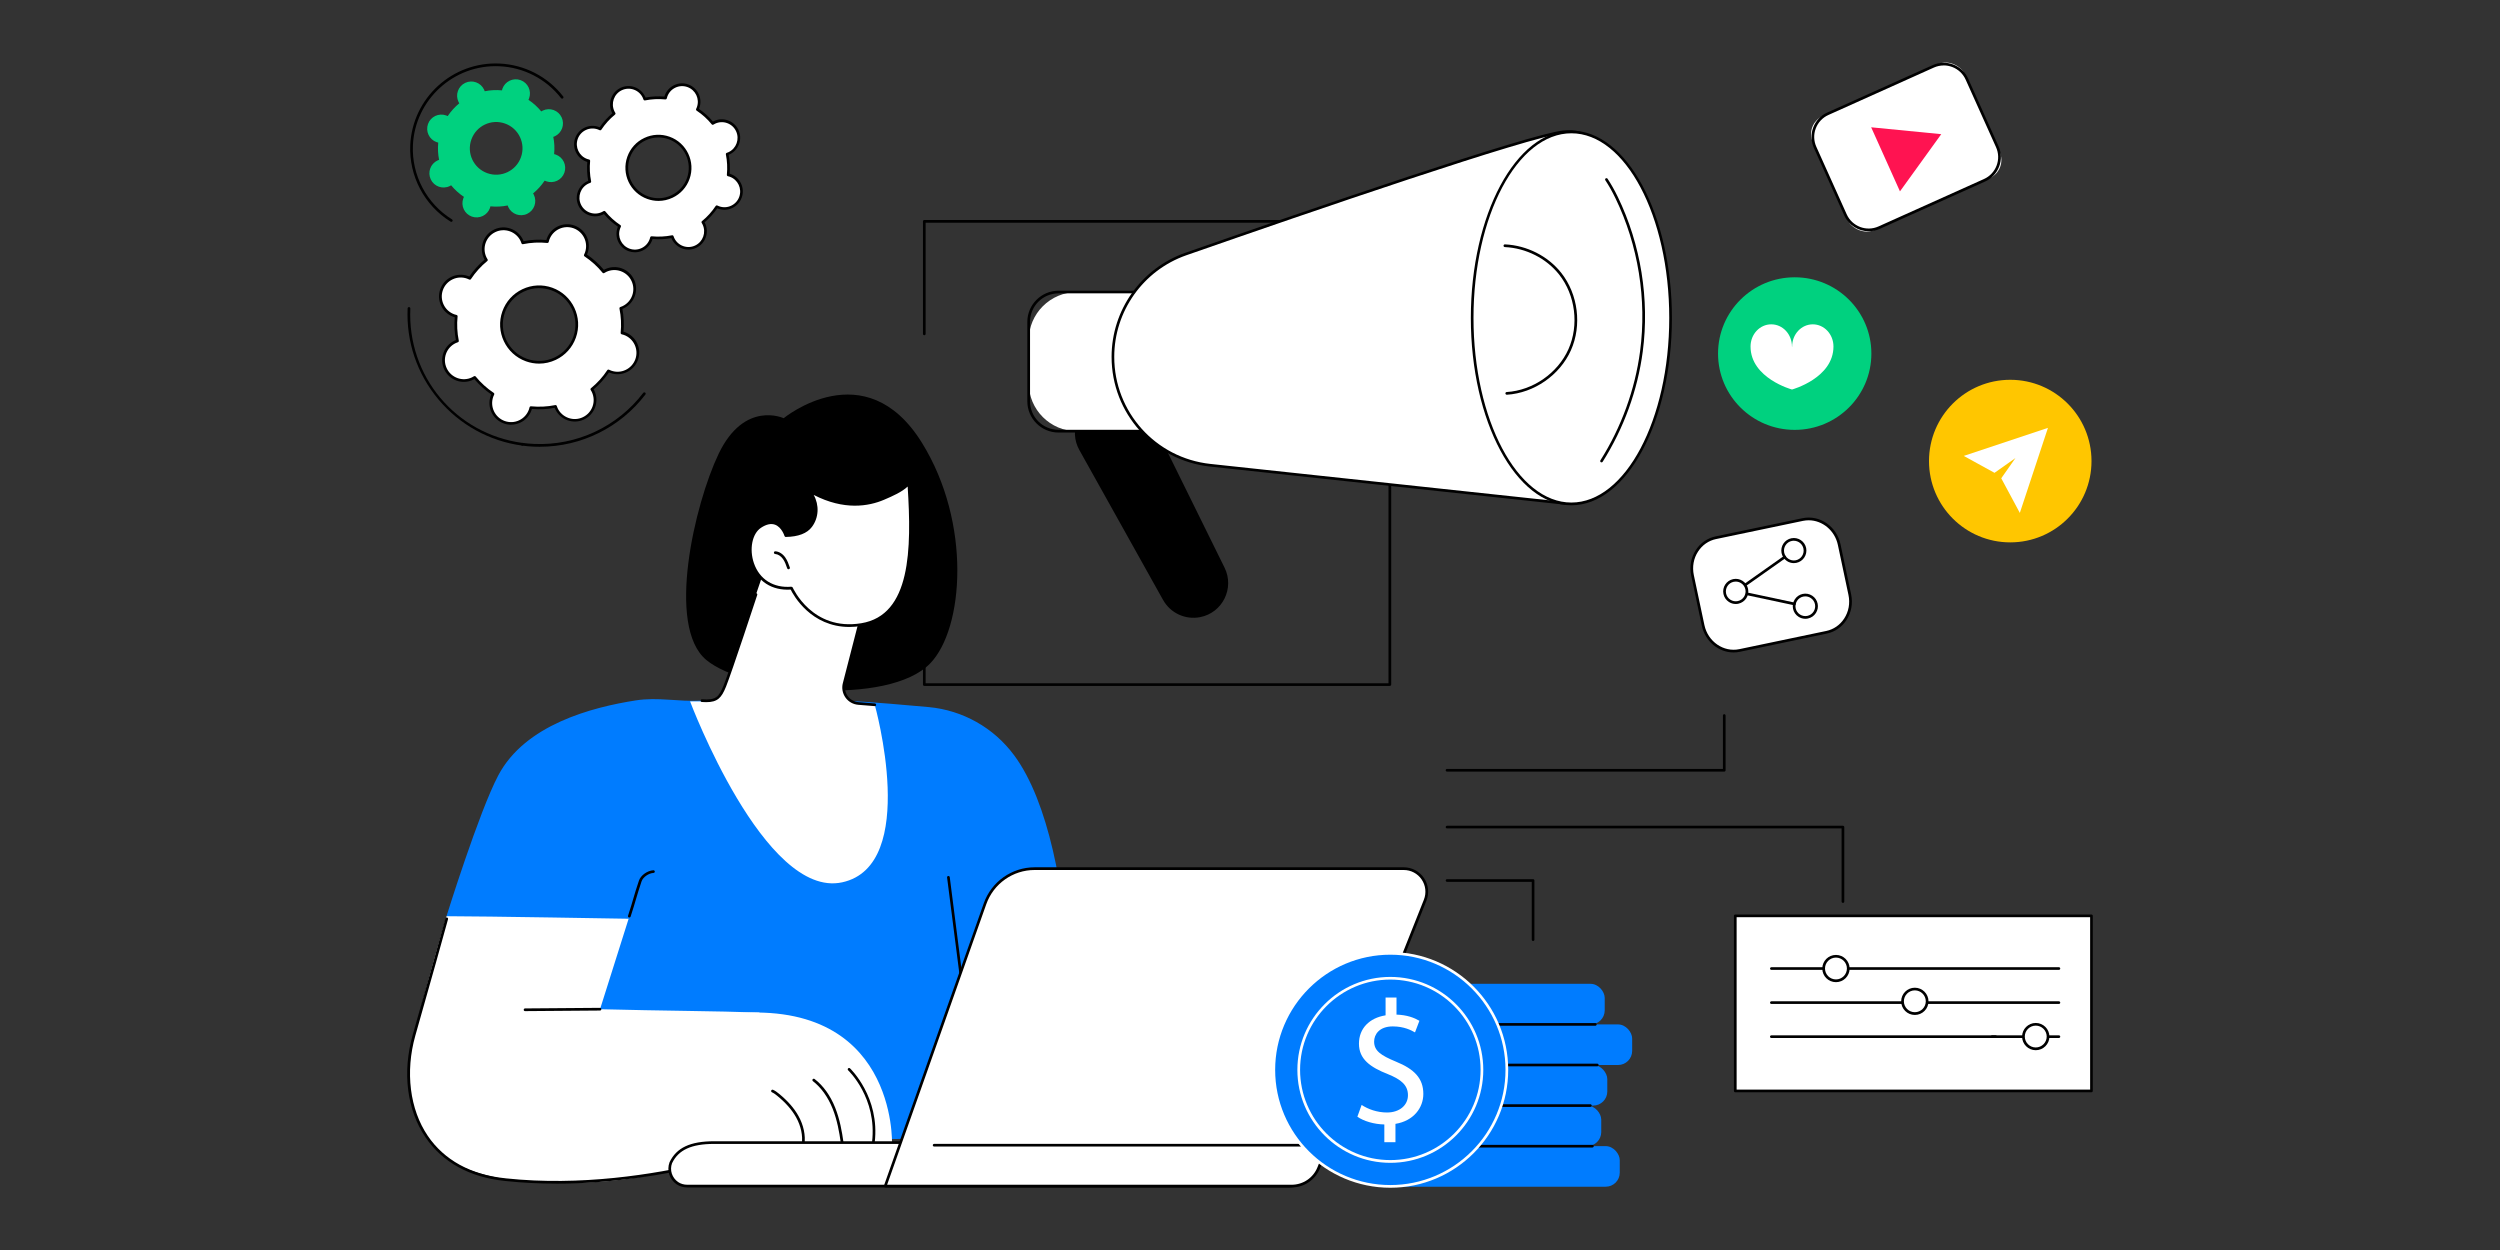
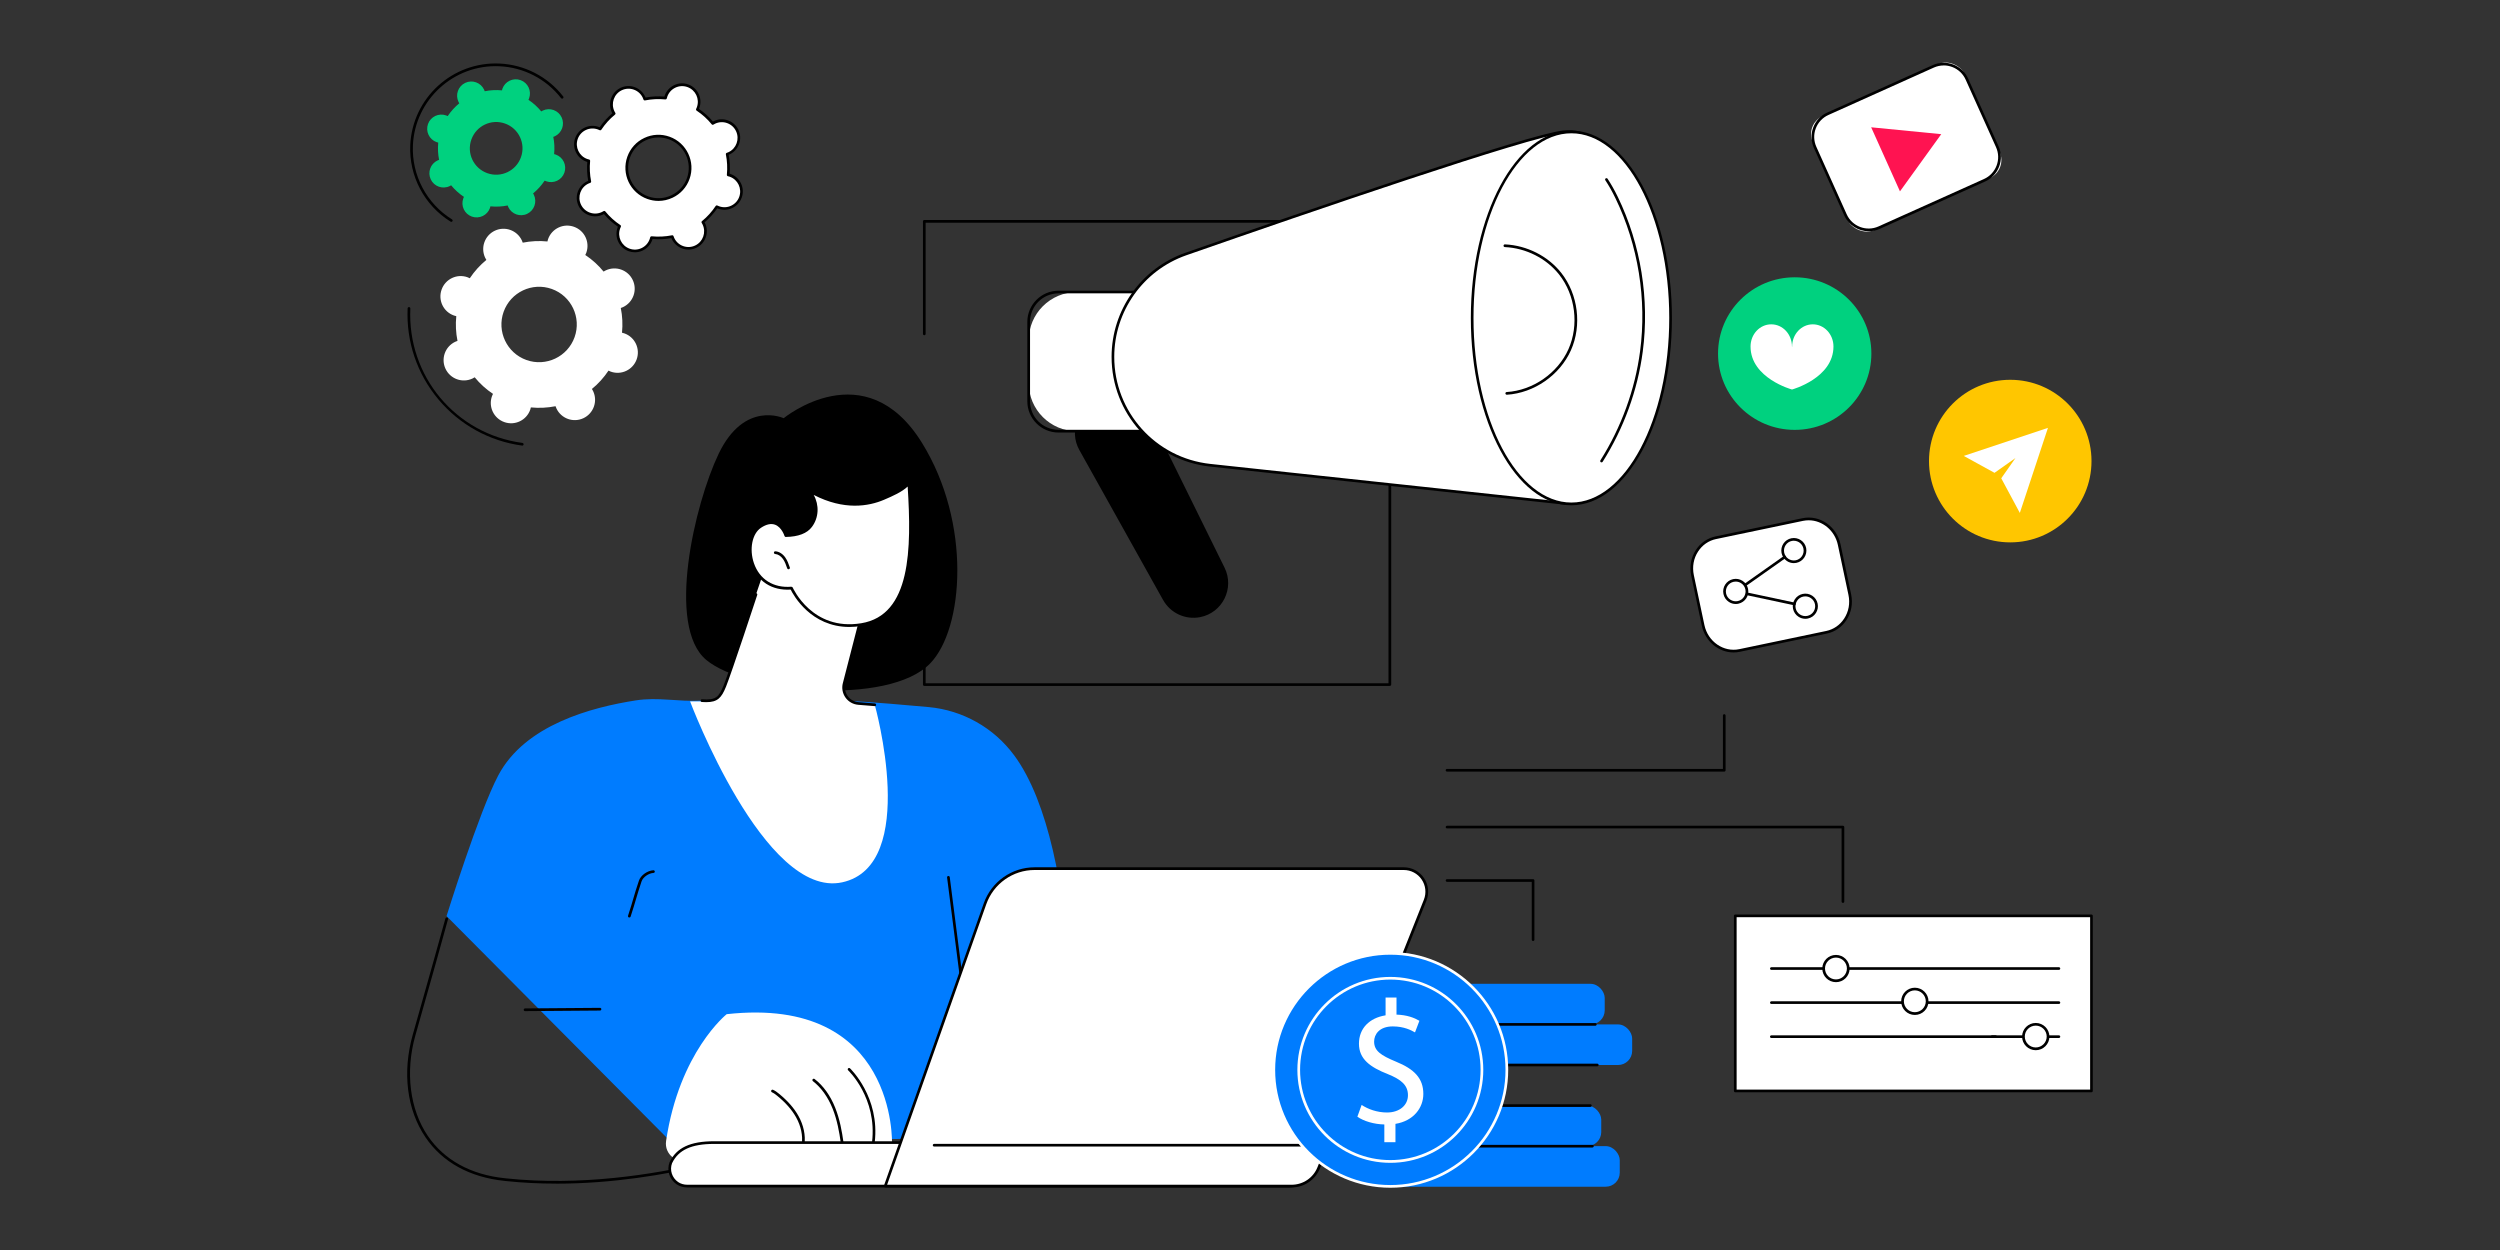
<svg xmlns="http://www.w3.org/2000/svg" id="Layer_1" data-name="Layer 1" viewBox="0 0 600 300">
  <rect x="0" y="0" width="600" height="300" fill="#333333" stroke="none" />
  <defs>
    <style> .cls-1 { fill: #00d17f; } .cls-2 { fill: #007cff; } .cls-3 { fill: #fff; } .cls-4 { fill: #ff1351; } .cls-5 { fill: #ffc600; } </style>
  </defs>
  <path d="m223.25,159.21c8.07-8.34,9.95-33.67-1.97-52.92-13.64-22.02-33.2-5.92-33.2-5.92,0,0-9.41-4.39-15.61,8.55-5.75,12-12.65,41.41-2.96,49.47,9.5,7.89,43.72,11.18,53.74.82Z" />
  <g>
    <path class="cls-2" d="m243.37,181.24c-4.87-6.59-12.32-10.78-20.47-11.54-4.64-.43-13.51-1.21-20-1.54-.36,1.17-.86,2.3-1.51,3.37-1.88,3.1-4.83,5.49-8.11,6.97-3.29,1.48-6.97,2.15-10.56,1.72-3.52-.43-6.86-1.93-9.29-4.55-1.98-2.14-4.36-4.72-4.97-7.53-5.89.33-10.39-.9-15.92-.04-10.55,1.66-26.53,5.83-32.96,18-4.65,8.79-12.41,33.76-12.41,33.76l54.46,54.81,67.61-1.67,28.03-7.62s3.01-61.27-13.9-84.15Z" />
    <path d="m151.04,220.21s-.07,0-.1-.02c-.17-.06-.26-.24-.21-.41.65-1.99.98-3.12,1.3-4.23.34-1.16.66-2.26,1.32-4.21.42-1.26,2.01-2.39,3.46-2.48.17-.01.33.13.34.3.01.18-.13.33-.3.34-1.19.07-2.54,1.02-2.88,2.04-.65,1.94-.97,3.03-1.31,4.18-.32,1.11-.66,2.25-1.31,4.25-.04.14-.17.22-.31.22Z" />
    <path d="m231.33,239.93c-.16,0-.3-.12-.32-.28l-3.71-29.05c-.02-.18.1-.34.28-.36.18-.02.34.1.36.28l3.71,29.05c.02.18-.1.34-.28.36-.01,0-.03,0-.04,0Z" />
  </g>
  <g>
    <g>
-       <path class="cls-3" d="m190.52,244.88c-2.89-.26-8.44-1.87-8.44-1.87-9.87-.37-23.49-.41-38.07-.8-.02,0,6.86-21.71,6.86-21.71,0,0-34.95-.61-43.7-.61,0,0-7.69,25.98-8.92,34.31-1.7,11.59,4.26,18.78,4.26,18.78,6.78,11.29,27.08,11.2,38.64,10.79,13.83-.5,21.42-3.88,37.43-5.57l11.94-33.31Z" />
      <path d="m133.46,284.07c-3.97,0-8.01-.19-12.07-.62l-.34-.04c-8.33-.87-14.88-4.48-18.92-10.44-4.49-6.62-5.61-15.58-3.08-24.6.95-3.37,1.74-6.18,2.5-8.85,1.63-5.76,3.04-10.74,5.35-19.09.05-.17.23-.27.4-.23.17.05.27.23.23.4-2.3,8.35-3.71,13.33-5.35,19.1-.76,2.67-1.55,5.48-2.5,8.85-2.45,8.7-1.33,17.7,2.99,24.06,3.94,5.8,10.32,9.31,18.45,10.16l.35.04c17.88,1.9,35.5-.96,47.12-3.68,2.62-.62,6.66.19,10.94,1.05,3.74.75,7.6,1.53,11,1.48h0c.18,0,.32.14.32.32,0,.18-.14.33-.32.33-3.45.04-7.36-.74-11.13-1.49-4.21-.84-8.18-1.63-10.66-1.05-9.04,2.12-21.68,4.31-35.27,4.31Z" />
    </g>
    <g>
      <path class="cls-3" d="m159.86,273.85c-.48,3.25,2.8,5.75,5.8,4.42,6.12-2.72,12.76-4.09,19.45-4.02l28.97.29s1.28-35.66-39.67-31.14c0,0-11.38,9.04-14.55,30.45Z" />
      <path d="m192.74,275.02s-.03,0-.05,0c-.18-.03-.3-.19-.27-.37.3-2.08-.18-4.4-1.37-6.52-1-1.78-2.47-3.46-4.51-5.13-.39-.32-.8-.64-1.27-.85-.16-.07-.24-.26-.17-.43.07-.16.26-.24.43-.17.54.24,1,.6,1.42.94,2.1,1.72,3.63,3.46,4.66,5.31,1.26,2.24,1.77,4.7,1.45,6.93-.02.16-.16.28-.32.28Z" />
      <path d="m202.1,274.48c-.16,0-.3-.12-.32-.28-.35-2.48-.86-5.38-1.94-8.1-1.12-2.8-2.76-5.09-4.74-6.62-.14-.11-.17-.31-.06-.46.11-.14.31-.17.46-.06,2.08,1.6,3.79,3.98,4.95,6.9,1.11,2.78,1.62,5.73,1.98,8.25.03.18-.1.34-.28.37-.02,0-.03,0-.05,0Z" />
      <path d="m209.61,274.48s-.03,0-.04,0c-.18-.02-.31-.18-.28-.36,1.26-10.59-5.66-17.18-5.73-17.24-.13-.12-.14-.33-.02-.46.12-.13.33-.14.46-.02.07.07,7.23,6.88,5.93,17.8-.02.17-.16.29-.32.29Z" />
    </g>
    <path d="m126.01,242.67c-.18,0-.32-.14-.32-.32,0-.18.14-.33.32-.33l17.99-.14h0c.18,0,.32.14.32.32,0,.18-.14.33-.32.33l-17.99.14h0Z" />
  </g>
  <path class="cls-3" d="m183.44,136.8l-9.57,28.04c-.61,1.79-2.13,3.12-3.99,3.48l-4.26.02s17.82,47.46,36.49,43.42c18.68-4.04,7.83-42.61,7.83-42.61l-3.95-.32c-2.37-.19-3.99-2.47-3.39-4.78l4.44-17.23s-18.1-14.61-23.6-10.02Z" />
  <path d="m169.49,168.52c-.32,0-.68-.01-1.05-.04-.18-.01-.31-.17-.3-.35.01-.18.17-.31.35-.3,3.25.24,4.02-.48,5.16-3.28,1.3-3.2,7.41-21.78,7.47-21.97.06-.17.24-.26.41-.21.17.06.26.24.21.41-.06.19-6.18,18.79-7.49,22.01-1.09,2.68-2.01,3.73-4.76,3.73Z" />
  <g>
    <path class="cls-3" d="m189.96,141.16s4.64,10.73,16.79,8.75c12.15-1.98,12.45-17.46,11.37-33.91-1.21,1.55-3.93,2.75-6.08,3.66-8.74,3.72-16.59-1.16-17.75-1.78,2.08,2.56,2.08,6.04.33,8.4-.97,1.3-2.79,2.24-6.02,2.29,0,0-1.54-5.15-6.12-2.16-4.58,2.99-2.88,15.61,7.48,14.75Z" />
    <path d="m203.85,150.47c-9.23,0-13.41-7.6-14.09-8.97-4.5.29-8.02-1.98-9.43-6.1-1.25-3.65-.39-7.72,1.97-9.26,1.46-.95,2.78-1.22,3.94-.79,1.58.58,2.35,2.26,2.58,2.89,2.67-.08,4.52-.81,5.53-2.16,1.74-2.33,1.6-5.62-.32-8-.1-.12-.1-.29,0-.41.1-.12.27-.15.4-.08.06.03.14.08.23.13,7.51,4.22,13.52,3.22,17.23,1.64,1.89-.8,4.74-2.02,5.95-3.57.08-.11.22-.15.35-.11.13.04.22.15.23.29,1.02,15.48,1.05,32.18-11.64,34.25-1.04.17-2.02.25-2.95.25Zm-13.89-9.64c.13,0,.25.08.3.2.05.1,4.69,10.48,16.43,8.55,11.95-1.95,12.1-17.82,11.15-32.81-1.33,1.27-3.52,2.26-5.68,3.18-3.69,1.57-9.56,2.59-16.87-1.17,1.36,2.45,1.24,5.45-.42,7.67-1.16,1.56-3.27,2.37-6.27,2.42-.14.01-.27-.09-.32-.23,0-.02-.66-2.12-2.27-2.71-.96-.35-2.09-.11-3.36.73-2.12,1.38-2.87,5.12-1.71,8.5,1.34,3.89,4.69,6.01,8.99,5.65,0,0,.02,0,.03,0Z" />
  </g>
  <path d="m189.24,136.63c-.14,0-.26-.08-.31-.22-.27-.78-.54-1.59-1.02-2.26-.51-.71-1.19-1.14-1.87-1.19-.18-.01-.31-.17-.3-.35.01-.18.17-.31.35-.3.88.06,1.74.59,2.36,1.46.53.74.82,1.6,1.11,2.42.06.17-.03.35-.2.41-.03.01-.07.02-.1.02Z" />
  <path d="m209.94,169.47s-.02,0-.03,0l-3.95-.32c-1.22-.1-2.33-.73-3.04-1.73-.71-1-.95-2.26-.64-3.45l3.58-13.9c.04-.17.22-.28.4-.23.17.05.28.22.23.4l-3.58,13.9c-.26,1.01-.06,2.07.54,2.91.6.84,1.54,1.37,2.57,1.46l3.95.32c.18.01.31.17.3.35-.01.17-.16.3-.32.3Z" />
  <g>
    <g>
      <path class="cls-3" d="m309.15,284.67h-144.17c-.85,0-1.71-.22-2.41-.7-1.65-1.14-2.22-3.17-1.57-4.91,1.7-3.57,5.21-4.83,10.41-4.83h147.2l-1.91,5.2c-1.18,3.16-4.19,5.25-7.55,5.25Z" />
      <path d="m309.15,284.99h-144.17c-.97,0-1.87-.26-2.6-.76-1.72-1.18-2.41-3.36-1.69-5.29,1.66-3.49,4.96-5.04,10.71-5.04h147.2c.11,0,.21.05.27.14.06.09.08.2.04.3l-1.91,5.2c-1.22,3.27-4.38,5.46-7.85,5.46Zm-137.74-10.45c-5.47,0-8.59,1.43-10.12,4.64-.61,1.63-.01,3.49,1.46,4.51.61.42,1.38.65,2.23.65h144.17c3.21,0,6.12-2.02,7.25-5.04l1.75-4.76h-146.74Z" />
    </g>
    <g>
      <path class="cls-3" d="m309.97,284.67c2.88,0,5.48-1.76,6.54-4.44l25.52-64.17c.68-1.7.47-3.63-.56-5.15-1.03-1.52-2.74-2.43-4.57-2.43h-88.61c-5.34,0-10.1,3.37-11.88,8.41l-23.96,67.77h97.51Z" />
      <path d="m309.97,284.99h-97.51c-.11,0-.2-.05-.27-.14-.06-.09-.08-.2-.04-.3l23.96-67.77c1.82-5.16,6.72-8.63,12.19-8.63h88.61c1.94,0,3.75.96,4.84,2.57,1.09,1.61,1.31,3.65.59,5.45l-25.52,64.17c-1.12,2.82-3.81,4.65-6.84,4.65Zm-97.05-.65h97.05c2.77,0,5.22-1.66,6.24-4.24l25.52-64.17c.64-1.61.44-3.42-.53-4.85-.97-1.43-2.57-2.28-4.3-2.28h-88.61c-5.19,0-9.84,3.29-11.58,8.2l-23.8,67.34Z" />
    </g>
    <path d="m312.04,275.17h-87.85c-.18,0-.32-.15-.32-.32s.15-.32.32-.32h87.85c.18,0,.32.15.32.32s-.15.32-.32.32Z" />
  </g>
  <g>
    <g>
      <rect class="cls-2" x="323.93" y="236.12" width="61.2" height="9.74" rx="3.37" ry="3.37" />
      <rect class="cls-2" x="323.1" y="265.33" width="61.2" height="9.74" rx="3.38" ry="3.38" />
-       <rect class="cls-2" x="324.55" y="255.6" width="61.2" height="9.74" rx="3.38" ry="3.38" />
      <rect class="cls-2" x="330.52" y="245.86" width="61.2" height="9.74" rx="3.38" ry="3.38" />
      <path d="m382.88,246.18h-49.76c-.18,0-.32-.15-.32-.32s.15-.32.32-.32h49.76c.18,0,.32.15.32.32s-.15.32-.32.32Z" />
      <rect class="cls-2" x="327.54" y="275.07" width="61.2" height="9.74" rx="3.37" ry="3.37" />
      <path d="m382.18,275.4h-52.39c-.18,0-.32-.15-.32-.32s.15-.32.32-.32h52.39c.18,0,.32.15.32.32s-.15.32-.32.32Z" />
      <path d="m381.69,265.66h-54.52c-.18,0-.32-.15-.32-.32s.15-.32.32-.32h54.52c.18,0,.32.15.32.32s-.15.32-.32.32Z" />
      <path d="m383.35,255.92h-50.27c-.18,0-.32-.15-.32-.32s.15-.32.32-.32h50.27c.18,0,.32.15.32.32s-.15.32-.32.32Z" />
    </g>
    <g>
      <circle class="cls-2" cx="333.68" cy="256.77" r="27.97" />
      <path class="cls-3" d="m333.68,285.06c-15.6,0-28.29-12.69-28.29-28.29s12.69-28.29,28.29-28.29,28.29,12.69,28.29,28.29-12.69,28.29-28.29,28.29Zm0-55.93c-15.24,0-27.64,12.4-27.64,27.64s12.4,27.64,27.64,27.64,27.64-12.4,27.64-27.64-12.4-27.64-27.64-27.64Z" />
      <path class="cls-3" d="m333.68,279.08c-12.3,0-22.31-10.01-22.31-22.31s10.01-22.31,22.31-22.31,22.31,10.01,22.31,22.31-10.01,22.31-22.31,22.31Zm0-43.98c-11.94,0-21.66,9.72-21.66,21.66s9.72,21.66,21.66,21.66,21.66-9.72,21.66-21.66-9.72-21.66-21.66-21.66Z" />
      <path class="cls-3" d="m332.24,274.14v-4.27c-2.45-.04-4.99-.8-6.47-1.86l1.02-2.83c1.52,1.02,3.72,1.82,6.09,1.82,3,0,5.03-1.73,5.03-4.15s-1.65-3.77-4.78-5.04c-4.32-1.69-6.98-3.64-6.98-7.32s2.5-6.18,6.39-6.81v-4.27h2.62v4.1c2.54.08,4.27.76,5.5,1.48l-1.06,2.79c-.89-.51-2.62-1.44-5.33-1.44-3.26,0-4.48,1.95-4.48,3.64,0,2.2,1.57,3.3,5.25,4.82,4.36,1.78,6.56,3.98,6.56,7.74,0,3.34-2.33,6.47-6.69,7.19v4.4h-2.67Z" />
    </g>
  </g>
  <g>
    <path d="m333.57,164.62h-111.74c-.18,0-.32-.15-.32-.32v-12.5c0-.18.15-.32.32-.32s.32.15.32.32v12.18h111.09V53.45h-111.09v26.69c0,.18-.15.32-.32.32s-.32-.15-.32-.32v-27.02c0-.18.15-.32.32-.32h111.74c.18,0,.32.15.32.32v111.17c0,.18-.15.32-.32.32Z" />
    <g>
      <path d="m279.14,144l-20.1-36c-2.59-4.64-.24-10.49,4.85-12.04l2.04-.62c3.91-1.19,8.1.62,9.91,4.29l18.06,36.62c2.43,4.93-.49,10.83-5.89,11.87-3.53.68-7.11-.98-8.86-4.12Z" />
      <g>
        <path class="cls-3" d="m258.46,70.09h17.27v33.4h-17.27c-6.39,0-11.57-5.19-11.57-11.57v-10.25c0-6.39,5.19-11.57,11.57-11.57Z" />
        <path d="m275.73,103.81h-21.69c-4.12,0-7.48-3.36-7.48-7.48v-19.08c0-4.13,3.36-7.48,7.48-7.48h21.69c.18,0,.32.15.32.32v33.4c0,.18-.15.32-.32.32Zm-21.69-33.4c-3.77,0-6.83,3.06-6.83,6.83v19.08c0,3.77,3.06,6.83,6.83,6.83h21.36v-32.75h-21.36Z" />
      </g>
      <g>
        <path class="cls-3" d="m389.43,45.74s-2.72-15.32-14.28-14.09c-8.44.9-62.14,19.39-90.53,29.3-10.5,3.67-17.53,13.57-17.53,24.69,0,13.37,10.08,24.58,23.36,26.01l85.8,9.22s9.1-1.13,13.44-15.09c4.34-13.95-.27-60.05-.27-60.05Z" />
        <path d="m376.26,121.2s-.02,0-.03,0l-85.8-9.22c-13.49-1.45-23.65-12.77-23.65-26.33,0-11.25,7.13-21.29,17.75-25,30.25-10.56,82.24-28.42,90.6-29.32,11.72-1.26,14.6,14.2,14.63,14.35,0,0,0,.02,0,.02.05.46,4.57,46.32.26,60.18-4.35,13.99-13.62,15.3-13.71,15.31-.01,0-.03,0-.04,0Zm.18-89.29c-.4,0-.82.02-1.25.07-8.3.89-60.24,18.73-90.46,29.28-10.35,3.62-17.31,13.42-17.31,24.39,0,13.23,9.92,24.27,23.07,25.69l85.76,9.21c.61-.1,9.05-1.72,13.14-14.86,4.25-13.65-.18-58.91-.28-59.9-.09-.47-2.72-13.88-12.67-13.88Z" />
      </g>
      <g>
        <ellipse class="cls-3" cx="377.13" cy="76.31" rx="23.81" ry="44.64" />
        <path d="m377.13,121.27c-13.31,0-24.13-20.17-24.13-44.96s10.83-44.96,24.13-44.96,24.13,20.17,24.13,44.96-10.83,44.96-24.13,44.96Zm0-89.28c-12.95,0-23.49,19.88-23.49,44.31s10.54,44.31,23.49,44.31,23.49-19.88,23.49-44.31-10.54-44.31-23.49-44.31Z" />
      </g>
      <path d="m361.62,94.73c-.17,0-.31-.13-.32-.3-.01-.18.12-.33.3-.34,6.3-.39,12.26-4.53,14.83-10.29,2.57-5.76,1.67-12.96-2.24-17.91-3.07-3.88-7.94-6.35-13.03-6.59-.18,0-.32-.16-.31-.34,0-.18.16-.32.34-.31,5.28.25,10.33,2.81,13.51,6.84,4.06,5.14,4.99,12.6,2.32,18.58-2.67,5.98-8.85,10.26-15.38,10.67,0,0-.01,0-.02,0Z" />
      <path d="m384.37,110.98c-.06,0-.12-.02-.17-.05-.15-.1-.2-.3-.1-.45,5.01-7.93,8.31-16.98,9.52-26.18,1.64-12.41-.45-25.45-5.91-36.72-.77-1.6-1.59-3.05-2.43-4.32-.1-.15-.06-.35.09-.45.15-.1.35-.06.45.09.86,1.31,1.67,2.74,2.47,4.39,5.51,11.38,7.63,24.55,5.97,37.09-1.23,9.29-4.56,18.44-9.62,26.44-.06.1-.17.15-.27.15Z" />
    </g>
  </g>
  <g>
    <path class="cls-1" d="m124.93,19.23c-1.77-.63-3.72.29-4.35,2.06-.05.13-.08.27-.11.4-1.4-.14-2.79-.07-4.14.21-.04-.13-.09-.26-.15-.39-.8-1.7-2.83-2.43-4.53-1.62-1.7.81-2.42,2.84-1.62,4.54.06.13.13.25.2.36-1.06.87-2,1.9-2.78,3.07-.12-.06-.25-.12-.38-.16-1.77-.63-3.72.29-4.35,2.06s.29,3.72,2.06,4.35c.13.05.26.08.4.11-.14,1.4-.07,2.8.2,4.14-.13.04-.26.09-.38.15-1.7.81-2.42,2.84-1.62,4.54.8,1.7,2.83,2.43,4.53,1.62.13-.06.25-.13.36-.2.87,1.06,1.9,2,3.07,2.78-.06.12-.12.25-.16.38-.63,1.77.29,3.72,2.06,4.35,1.77.63,3.72-.29,4.35-2.06.05-.13.08-.27.11-.4,1.4.14,2.79.07,4.14-.21.04.13.09.26.15.39.8,1.7,2.83,2.43,4.53,1.62,1.7-.81,2.42-2.84,1.62-4.54-.06-.13-.13-.25-.2-.36,1.06-.87,2-1.9,2.78-3.07.12.06.25.12.38.16,1.77.63,3.72-.29,4.35-2.06.63-1.77-.29-3.72-2.06-4.35-.13-.05-.26-.08-.4-.11.14-1.4.07-2.8-.2-4.14.13-.04.26-.09.38-.15,1.7-.81,2.42-2.84,1.62-4.54-.8-1.7-2.83-2.43-4.53-1.62-.13.06-.25.13-.36.2-.87-1.06-1.9-2-3.07-2.78.06-.12.12-.25.16-.38.63-1.77-.29-3.72-2.06-4.35Zm-3.72,10.42c3.29,1.17,5,4.79,3.82,8.08-1.17,3.29-4.79,5.01-8.08,3.83-3.29-1.17-5-4.79-3.82-8.08,1.17-3.29,4.79-5.01,8.08-3.83Z" />
    <g>
      <path class="cls-3" d="m165.07,20.56c-2.13-.76-4.47.35-5.23,2.48-.06.16-.1.32-.14.48-1.68-.17-3.36-.08-4.98.25-.05-.16-.11-.31-.18-.46-.97-2.05-3.41-2.92-5.45-1.95s-2.92,3.41-1.95,5.46c.07.15.15.3.24.44-1.28,1.05-2.41,2.29-3.35,3.7-.15-.07-.3-.14-.46-.2-2.13-.76-4.47.35-5.23,2.48-.76,2.13.35,4.48,2.48,5.24.16.06.32.1.48.14-.17,1.69-.08,3.36.25,4.98-.16.05-.31.11-.46.18-2.04.97-2.92,3.41-1.95,5.46.97,2.05,3.41,2.92,5.45,1.95.15-.07.3-.15.43-.24,1.04,1.28,2.28,2.41,3.69,3.35-.07.15-.14.3-.2.46-.76,2.13.35,4.48,2.48,5.24,2.13.76,4.47-.35,5.23-2.48.06-.16.1-.32.14-.48,1.68.17,3.36.08,4.98-.25.05.16.11.31.18.46.97,2.05,3.41,2.92,5.45,1.95s2.92-3.41,1.95-5.46c-.07-.15-.15-.3-.24-.44,1.28-1.05,2.41-2.29,3.35-3.7.15.07.3.14.46.2,2.13.76,4.47-.35,5.23-2.48.76-2.13-.35-4.48-2.48-5.24-.16-.06-.32-.1-.48-.14.17-1.69.08-3.36-.25-4.98.16-.05.31-.11.46-.18,2.04-.97,2.92-3.41,1.95-5.46-.97-2.05-3.41-2.92-5.45-1.95-.15.07-.3.15-.43.24-1.04-1.28-2.28-2.41-3.69-3.35.07-.15.14-.3.2-.46.76-2.13-.35-4.48-2.48-5.24Zm-4.48,12.54c3.95,1.41,6.01,5.77,4.6,9.73-1.41,3.96-5.76,6.02-9.72,4.61-3.95-1.41-6.01-5.77-4.6-9.73,1.41-3.96,5.76-6.02,9.72-4.61Z" />
      <path d="m152.37,60.55c-.5,0-1-.09-1.49-.26-2.29-.82-3.49-3.36-2.67-5.65.03-.08.06-.15.09-.23-1.25-.86-2.38-1.88-3.35-3.04-.08.04-.15.08-.22.12-1.07.51-2.27.57-3.38.17-1.11-.4-2-1.2-2.51-2.27-1.04-2.2-.1-4.85,2.1-5.89.07-.03.15-.07.23-.1-.28-1.49-.35-3.01-.22-4.53-.08-.02-.16-.05-.24-.08-2.29-.82-3.49-3.36-2.67-5.65.4-1.11,1.2-2,2.27-2.51,1.07-.51,2.27-.57,3.38-.17.08.03.15.06.23.09.86-1.25,1.88-2.38,3.04-3.36-.04-.08-.08-.15-.12-.22-1.04-2.2-.1-4.85,2.1-5.89,1.07-.51,2.27-.57,3.38-.17,1.11.4,2,1.2,2.51,2.27.03.07.07.15.1.23,1.49-.28,3.01-.35,4.52-.23.02-.08.05-.16.08-.24.4-1.11,1.2-2,2.27-2.51,1.07-.51,2.27-.57,3.38-.17h0c2.29.82,3.49,3.36,2.67,5.65-.03.08-.06.15-.09.23,1.25.86,2.38,1.88,3.35,3.04.08-.04.15-.08.22-.12,1.07-.51,2.27-.57,3.38-.17,1.11.4,2,1.2,2.51,2.27,1.04,2.2.1,4.85-2.1,5.89-.07.03-.15.07-.23.1.28,1.49.35,3.01.22,4.53.08.02.16.05.24.08,2.29.82,3.49,3.36,2.67,5.65-.4,1.11-1.2,2-2.27,2.51-1.07.51-2.27.57-3.38.17-.08-.03-.15-.06-.23-.09-.86,1.25-1.88,2.38-3.04,3.36.04.08.08.15.12.22,1.04,2.2.1,4.85-2.1,5.89-1.07.51-2.27.57-3.38.17-1.11-.4-2-1.2-2.51-2.27-.04-.07-.07-.15-.1-.23-1.49.28-3.01.35-4.52.23-.02.08-.05.16-.08.24-.4,1.11-1.2,2-2.27,2.51-.6.29-1.24.43-1.89.43Zm-7.35-9.93c.09,0,.19.04.25.12,1.04,1.27,2.25,2.37,3.62,3.28.14.09.18.27.11.42-.08.16-.14.29-.18.42-.7,1.96.32,4.12,2.28,4.82.95.34,1.97.29,2.88-.14.91-.43,1.6-1.19,1.94-2.14.05-.13.09-.27.13-.44.04-.16.19-.26.35-.25,1.63.16,3.27.08,4.88-.24.16-.03.32.06.37.22.06.17.11.3.17.43.43.91,1.19,1.6,2.14,1.94.95.34,1.97.29,2.88-.14,1.88-.89,2.68-3.15,1.79-5.03-.06-.13-.13-.25-.22-.4-.09-.14-.06-.32.07-.42,1.27-1.04,2.37-2.26,3.28-3.63.09-.14.27-.18.42-.11.16.08.29.14.42.18.95.34,1.97.29,2.88-.14.91-.43,1.6-1.19,1.94-2.14.7-1.96-.32-4.12-2.28-4.82-.13-.05-.27-.09-.44-.12-.16-.04-.27-.19-.25-.35.16-1.64.08-3.28-.24-4.89-.03-.16.06-.32.22-.37.16-.05.3-.11.43-.17,1.88-.89,2.68-3.15,1.79-5.03-.43-.91-1.19-1.6-2.14-1.94-.95-.34-1.97-.29-2.88.14-.12.06-.26.13-.4.22-.14.09-.32.06-.42-.07-1.04-1.27-2.25-2.37-3.62-3.28-.14-.09-.18-.27-.11-.42.08-.15.14-.29.18-.42.7-1.96-.32-4.12-2.28-4.82-.95-.34-1.97-.29-2.88.14-.91.43-1.6,1.19-1.94,2.14-.05.13-.09.27-.13.44-.04.16-.19.27-.35.25-1.63-.16-3.27-.08-4.88.24-.16.03-.32-.06-.37-.22-.05-.16-.11-.3-.17-.43-.43-.91-1.19-1.6-2.14-1.94-.95-.34-1.97-.29-2.88.14-1.88.89-2.68,3.15-1.79,5.03.06.13.13.25.22.4.09.14.06.32-.07.42-1.27,1.04-2.37,2.26-3.28,3.63-.09.14-.27.18-.42.11-.16-.08-.29-.14-.42-.18-.95-.34-1.97-.29-2.88.14-.91.43-1.6,1.19-1.94,2.14-.7,1.96.32,4.12,2.28,4.82.13.05.27.09.44.12.16.04.27.19.25.35-.16,1.64-.08,3.28.24,4.89.03.16-.06.32-.22.37-.16.05-.3.11-.43.17-1.88.89-2.68,3.15-1.79,5.03.43.91,1.19,1.6,2.14,1.94.95.34,1.97.29,2.88-.14.13-.06.25-.13.4-.22.05-.03.11-.05.17-.05Zm13.01-2.4c-.9,0-1.8-.16-2.67-.47-4.12-1.47-6.27-6.02-4.8-10.14.71-2,2.16-3.6,4.07-4.5,1.91-.91,4.07-1.01,6.06-.3,4.12,1.47,6.27,6.02,4.8,10.14-.71,2-2.16,3.6-4.07,4.5-1.08.51-2.23.77-3.39.77Zm0-15.23c-1.06,0-2.12.24-3.11.71-1.76.83-3.09,2.3-3.74,4.13-1.35,3.78.62,7.96,4.4,9.31,1.83.65,3.81.56,5.56-.28,1.76-.83,3.09-2.3,3.74-4.13,1.35-3.78-.62-7.96-4.4-9.31-.8-.29-1.63-.43-2.45-.43Z" />
    </g>
    <g>
      <path class="cls-3" d="m137.76,54.43c-2.53-.91-5.32.42-6.22,2.95-.07.19-.12.38-.16.57-2-.2-4-.09-5.92.29-.06-.19-.13-.37-.22-.55-1.15-2.43-4.05-3.47-6.48-2.32-2.43,1.15-3.47,4.06-2.32,6.49.09.18.18.35.29.52-1.52,1.24-2.86,2.72-3.98,4.4-.17-.09-.35-.17-.54-.24-2.53-.91-5.32.42-6.22,2.95-.91,2.54.41,5.33,2.95,6.23.19.07.38.12.57.16-.2,2.01-.1,4,.29,5.93-.19.06-.37.13-.55.22-2.43,1.15-3.47,4.06-2.32,6.49,1.15,2.43,4.05,3.47,6.48,2.32.18-.09.35-.18.52-.29,1.24,1.52,2.72,2.87,4.39,3.98-.09.17-.17.35-.24.54-.91,2.54.41,5.33,2.95,6.23,2.53.91,5.32-.42,6.22-2.95.07-.19.12-.38.16-.57,2,.2,4,.09,5.92-.29.06.19.13.37.22.55,1.15,2.43,4.05,3.47,6.48,2.32,2.43-1.15,3.47-4.06,2.32-6.49-.09-.18-.18-.35-.29-.52,1.52-1.24,2.86-2.72,3.98-4.4.17.09.35.17.54.24,2.53.91,5.32-.42,6.22-2.95.91-2.54-.41-5.33-2.95-6.23-.19-.07-.38-.12-.57-.16.2-2.01.1-4-.29-5.93.19-.06.37-.13.55-.22,2.43-1.15,3.47-4.06,2.32-6.49-1.15-2.43-4.05-3.47-6.48-2.32-.18.09-.35.18-.52.29-1.24-1.52-2.72-2.87-4.39-3.98.09-.17.17-.35.24-.54.91-2.54-.41-5.33-2.95-6.23Zm-5.33,14.92c4.7,1.68,7.15,6.86,5.47,11.57-1.68,4.71-6.86,7.16-11.56,5.48-4.7-1.68-7.15-6.86-5.47-11.57,1.68-4.71,6.86-7.16,11.56-5.48Z" />
-       <path d="m122.66,101.94c-.59,0-1.18-.1-1.75-.31-2.7-.96-4.11-3.95-3.14-6.65.04-.1.08-.21.13-.32-1.51-1.04-2.87-2.27-4.05-3.67-.1.06-.21.11-.31.16-1.25.59-2.66.67-3.97.2-1.31-.47-2.35-1.42-2.95-2.67-1.23-2.59-.12-5.7,2.47-6.93.1-.05.21-.09.32-.14-.34-1.8-.43-3.64-.27-5.47-.12-.03-.23-.07-.33-.1-2.7-.96-4.11-3.95-3.14-6.65.47-1.31,1.41-2.36,2.67-2.95,1.25-.59,2.66-.66,3.97-.2.1.04.21.08.32.13,1.04-1.52,2.27-2.88,3.67-4.06-.06-.11-.11-.21-.16-.31-1.23-2.59-.12-5.7,2.47-6.92,1.25-.59,2.66-.67,3.97-.2,1.31.47,2.35,1.42,2.95,2.67.05.1.09.21.14.32,1.8-.34,3.63-.43,5.46-.27.03-.12.07-.23.1-.33.47-1.31,1.41-2.36,2.67-2.95,1.25-.6,2.66-.66,3.97-.2h0c2.7.96,4.11,3.95,3.14,6.65-.04.11-.08.21-.13.32,1.51,1.04,2.87,2.27,4.05,3.67.11-.06.21-.11.31-.16,1.25-.59,2.66-.66,3.97-.2,1.31.47,2.35,1.42,2.95,2.67,1.23,2.59.12,5.7-2.47,6.93-.1.05-.21.09-.32.14.34,1.8.43,3.64.27,5.47.12.03.22.07.33.1,2.7.96,4.11,3.95,3.14,6.65-.47,1.31-1.41,2.36-2.67,2.95-1.25.59-2.66.67-3.97.2-.1-.04-.21-.08-.32-.13-1.04,1.52-2.27,2.88-3.67,4.06.06.11.11.21.16.31,1.23,2.59.12,5.7-2.47,6.92-1.25.59-2.66.66-3.97.2-1.31-.47-2.35-1.42-2.95-2.67-.05-.1-.09-.21-.14-.32-1.8.34-3.63.43-5.46.27-.03.12-.07.23-.1.33-.47,1.31-1.41,2.36-2.67,2.95-.71.33-1.46.5-2.22.5Zm-8.74-11.69c.09,0,.19.04.25.12,1.24,1.51,2.69,2.83,4.32,3.92.14.09.18.27.11.42-.09.19-.16.35-.22.51-.84,2.36.39,4.97,2.75,5.82,1.14.41,2.38.35,3.47-.17,1.1-.52,1.93-1.44,2.34-2.58.06-.16.1-.33.15-.53.04-.16.19-.26.35-.25,1.95.19,3.91.1,5.82-.29.16-.03.32.06.37.22.06.2.13.36.2.52.52,1.1,1.44,1.93,2.58,2.34,1.14.41,2.38.35,3.47-.17,2.27-1.07,3.24-3.79,2.16-6.06-.07-.15-.16-.31-.27-.48-.09-.14-.06-.32.07-.42,1.51-1.24,2.83-2.69,3.91-4.33.09-.14.27-.18.42-.11.18.09.35.16.51.22,1.14.41,2.38.35,3.47-.17,1.1-.52,1.93-1.44,2.34-2.58.84-2.36-.39-4.97-2.75-5.82-.16-.06-.33-.1-.53-.15-.16-.04-.27-.19-.25-.35.2-1.95.1-3.91-.29-5.83-.03-.16.06-.32.22-.37.19-.06.36-.13.51-.2,2.27-1.07,3.24-3.79,2.16-6.06-.52-1.1-1.44-1.93-2.58-2.34-1.14-.41-2.38-.35-3.47.17-.15.07-.31.16-.48.27-.14.09-.32.06-.42-.07-1.24-1.52-2.69-2.83-4.32-3.92-.14-.09-.18-.27-.11-.42.09-.19.16-.35.22-.51.84-2.36-.39-4.97-2.75-5.82-1.14-.41-2.38-.35-3.47.17-1.1.52-1.93,1.44-2.34,2.58-.06.16-.1.33-.15.53-.04.16-.19.27-.35.25-1.95-.2-3.91-.1-5.82.29-.16.03-.32-.06-.37-.22-.07-.2-.13-.36-.2-.52-.52-1.1-1.44-1.93-2.58-2.34-1.14-.41-2.38-.35-3.47.17-2.27,1.07-3.24,3.79-2.16,6.06.07.15.16.31.27.48.09.14.06.32-.07.42-1.51,1.24-2.83,2.69-3.91,4.33-.09.14-.27.18-.42.11-.19-.09-.35-.16-.51-.22-1.14-.41-2.38-.35-3.47.17-1.1.52-1.93,1.44-2.34,2.58-.84,2.36.39,4.97,2.75,5.82.16.06.33.1.53.15.16.04.27.19.25.35-.2,1.95-.1,3.91.29,5.83.03.16-.06.32-.22.37-.19.06-.36.13-.51.2-2.27,1.07-3.24,3.79-2.16,6.06.52,1.1,1.44,1.93,2.58,2.34,1.14.41,2.38.35,3.47-.17.15-.07.31-.16.48-.27.05-.03.11-.05.17-.05Zm15.48-2.98c-1.06,0-2.13-.18-3.16-.55-4.86-1.74-7.41-7.12-5.67-11.99.84-2.36,2.55-4.25,4.81-5.32,2.26-1.07,4.8-1.2,7.16-.36h0c4.86,1.74,7.41,7.12,5.67,11.99-.84,2.36-2.55,4.25-4.81,5.32-1.27.6-2.64.91-4,.91Zm0-18.12c-1.27,0-2.54.28-3.73.85-2.1,1-3.7,2.76-4.48,4.95-1.62,4.53.75,9.54,5.27,11.16,2.19.78,4.56.67,6.66-.33,2.1-1,3.7-2.76,4.48-4.95,1.62-4.53-.75-9.54-5.27-11.16-.96-.34-1.95-.51-2.94-.51Z" />
    </g>
    <g>
-       <path d="m129.59,107.23c-.48,0-.96-.01-1.44-.03-.96-.04-1.92-.13-2.86-.26-.18-.02-.3-.19-.28-.37.02-.18.19-.3.37-.28.92.13,1.87.21,2.81.25,10.2.46,19.99-4.12,26.19-12.25.11-.14.31-.17.46-.06.14.11.17.31.06.45-6.04,7.92-15.41,12.54-25.3,12.54Z" />
      <path d="m125.33,106.94s-.03,0-.04,0c-7.83-1.06-14.96-4.99-20.06-11.07-5.13-6.12-7.76-13.88-7.4-21.86,0-.18.17-.32.34-.31.18,0,.32.16.31.34-.73,16.22,10.83,30.09,26.9,32.26.18.02.3.19.28.37-.02.16-.16.28-.32.28Z" />
    </g>
    <path d="m108.32,53.25c-.06,0-.12-.02-.17-.05-6.31-3.92-10.02-10.96-9.69-18.37.51-11.31,10.13-20.09,21.43-19.58,6.01.27,11.58,3.15,15.28,7.9.11.14.08.35-.06.46s-.35.08-.46-.06c-3.58-4.6-8.97-7.39-14.79-7.65-10.94-.5-20.26,8.01-20.76,18.96-.32,7.18,3.27,14,9.38,17.79.15.09.2.29.1.45-.06.1-.17.15-.28.15Z" />
  </g>
  <g>
    <g>
      <g>
        <path class="cls-3" d="m417.5,156.12l20.88-4.37c3.96-.83,6.45-4.87,5.57-9.03l-2.54-11.99c-.88-4.16-4.8-6.86-8.76-6.03l-20.88,4.37c-3.96.83-6.45,4.87-5.57,9.03l2.54,11.99c.88,4.16,4.8,6.86,8.76,6.03Z" />
        <path d="m416.07,156.59c-3.58,0-6.84-2.64-7.64-6.44l-2.54-11.99c-.46-2.17-.06-4.36,1.12-6.17,1.1-1.69,2.77-2.84,4.7-3.25l20.88-4.37c4.13-.87,8.23,1.95,9.14,6.28l2.54,11.99c.46,2.17.06,4.36-1.12,6.17-1.1,1.69-2.77,2.84-4.7,3.25l-20.88,4.37c-.5.11-1,.16-1.5.16Zm18.02-31.72c-.45,0-.91.05-1.37.14l-20.88,4.37c-1.76.37-3.28,1.42-4.29,2.97-1.09,1.66-1.45,3.68-1.03,5.68l2.54,11.99c.84,3.98,4.6,6.57,8.37,5.78l20.88-4.37c1.76-.37,3.28-1.42,4.29-2.97,1.09-1.66,1.45-3.68,1.03-5.68l-2.54-11.99c-.74-3.5-3.73-5.92-7.01-5.92Z" />
      </g>
      <g>
        <g>
          <circle class="cls-3" cx="416.58" cy="141.95" r="2.69" transform="translate(272.87 557.92) rotate(-89.76)" />
          <path d="m416.57,144.96c-.58,0-1.14-.17-1.63-.49-.68-.44-1.14-1.11-1.31-1.9-.35-1.63.69-3.23,2.32-3.58.79-.17,1.59-.02,2.27.42.68.44,1.14,1.11,1.31,1.9.35,1.63-.69,3.23-2.32,3.58-.21.05-.42.07-.63.07Zm.01-5.38c-.17,0-.33.02-.5.05-1.28.27-2.09,1.53-1.82,2.81.13.62.5,1.15,1.03,1.49.53.34,1.16.46,1.78.33,1.28-.27,2.09-1.53,1.82-2.81-.13-.62-.5-1.15-1.03-1.49-.39-.25-.83-.38-1.28-.38Z" />
        </g>
        <g>
          <g>
            <path class="cls-3" d="m435.9,144.93c-.31-1.45-1.74-2.38-3.19-2.07-1.45.31-2.38,1.74-2.07,3.19.31,1.45,1.74,2.38,3.19,2.07,1.45-.31,2.38-1.74,2.07-3.19Z" />
            <path d="m433.27,148.51c-.58,0-1.14-.17-1.63-.49-.68-.44-1.14-1.11-1.31-1.9-.17-.79-.02-1.59.42-2.27.44-.68,1.11-1.14,1.9-1.31.79-.17,1.59-.02,2.27.42.68.44,1.14,1.11,1.31,1.9.17.79.02,1.59-.42,2.27-.44.68-1.11,1.14-1.9,1.31-.21.05-.42.07-.64.07Zm.01-5.38c-.17,0-.33.02-.5.05-.62.13-1.15.5-1.49,1.03-.34.53-.46,1.16-.33,1.78.13.62.5,1.15,1.03,1.49.53.34,1.16.46,1.78.33.62-.13,1.15-.5,1.49-1.03s.46-1.16.33-1.78c-.13-.62-.5-1.15-1.03-1.49-.39-.25-.83-.38-1.28-.38Z" />
          </g>
          <g>
-             <path class="cls-3" d="m419.33,142.53l11.31,2.4-11.31-2.4Z" />
            <path d="m430.64,145.26s-.05,0-.07,0l-11.31-2.41c-.18-.04-.29-.21-.25-.39.04-.18.21-.29.39-.25l11.31,2.41c.18.04.29.21.25.39-.03.15-.17.26-.32.26Z" />
          </g>
        </g>
        <g>
          <g>
            <circle class="cls-3" cx="430.53" cy="132.14" r="2.69" />
            <path d="m430.52,135.15c-.59,0-1.17-.17-1.67-.51-.67-.45-1.12-1.13-1.28-1.92-.32-1.63.74-3.22,2.37-3.54,1.63-.32,3.22.74,3.54,2.37.32,1.63-.74,3.22-2.37,3.54-.2.04-.39.06-.59.06Zm0-5.38c-.15,0-.3.01-.46.05-1.28.25-2.11,1.5-1.86,2.78.12.62.48,1.16,1,1.51.52.35,1.16.48,1.77.36,1.28-.25,2.12-1.5,1.86-2.78-.22-1.13-1.21-1.91-2.32-1.91Z" />
          </g>
          <g>
            <path class="cls-3" d="m418.89,140.36l9.45-6.67-9.45,6.67Z" />
            <path d="m418.89,140.68c-.1,0-.2-.05-.27-.14-.1-.15-.07-.35.08-.45l9.45-6.67c.15-.1.35-.07.45.08.1.15.07.35-.08.45l-9.45,6.67c-.06.04-.12.06-.19.06Z" />
          </g>
        </g>
      </g>
    </g>
    <g>
      <ellipse class="cls-5" cx="482.46" cy="110.66" rx="19.5" ry="19.51" />
      <polygon class="cls-3" points="491.51 102.69 471.3 109.42 478.68 113.48 483.71 109.93 480.3 114.79 484.76 123.1 491.51 102.69" />
    </g>
    <g>
      <ellipse class="cls-1" cx="430.73" cy="84.86" rx="18.4" ry="18.31" />
      <path class="cls-3" d="m425.11,77.84c2.74,0,4.96,2.38,4.96,5.32,0,.03,0,.07.02.13.01-.06.02-.11.02-.13,0-2.94,2.22-5.32,4.96-5.32s4.96,2.38,4.96,5.32c0,7.6-9.93,10.32-9.93,10.32,0,0,0-.01-.02-.03-.01.02-.02.03-.02.03,0,0-9.93-2.71-9.93-10.32,0-2.94,2.22-5.32,4.96-5.32Z" />
    </g>
    <g>
      <g>
        <rect class="cls-3" x="437.52" y="20.29" width="39.94" height="29.99" rx="4.72" ry="4.72" transform="translate(25.74 190.65) rotate(-24.2)" />
        <path d="m448.5,55.5c-2.46,0-4.81-1.41-5.88-3.79l-7.29-16.21c-.7-1.57-.76-3.31-.15-4.92.61-1.61,1.81-2.88,3.38-3.58l25.29-11.37c1.57-.7,3.31-.76,4.92-.15,1.61.61,2.88,1.81,3.58,3.38l7.29,16.21c.7,1.57.76,3.31.15,4.92-.61,1.61-1.81,2.88-3.38,3.58l-25.29,11.37c-.85.38-1.75.56-2.63.56Zm17.99-39.79c-.81,0-1.61.17-2.37.51l-25.29,11.37c-1.41.63-2.49,1.78-3.04,3.22-.55,1.44-.5,3.01.13,4.42l7.29,16.21c1.31,2.91,4.74,4.21,7.64,2.9l25.29-11.37h0c1.41-.63,2.49-1.78,3.04-3.22.55-1.44.5-3.01-.13-4.42l-7.29-16.21c-.63-1.41-1.78-2.49-3.22-3.04-.67-.25-1.36-.38-2.06-.38Z" />
      </g>
      <polygon class="cls-4" points="465.9 32.2 449.08 30.55 455.99 45.93 465.9 32.2" />
    </g>
  </g>
  <g>
    <g>
      <path d="m367.94,225.84c-.18,0-.32-.15-.32-.32v-13.88h-20.33c-.18,0-.32-.15-.32-.32s.15-.32.32-.32h20.65c.18,0,.32.15.32.32v14.2c0,.18-.15.32-.32.32Z" />
      <path d="m442.3,216.69c-.18,0-.32-.15-.32-.32v-17.55h-94.69c-.18,0-.32-.15-.32-.32s.15-.32.32-.32h95.02c.18,0,.32.15.32.32v17.88c0,.18-.15.32-.32.32Z" />
      <path d="m413.83,185.18h-66.55c-.18,0-.32-.15-.32-.32s.15-.32.32-.32h66.22v-12.82c0-.18.15-.32.32-.32s.32.15.32.32v13.15c0,.18-.15.32-.32.32Z" />
    </g>
    <g>
      <g>
        <rect class="cls-3" x="416.47" y="219.81" width="85.49" height="42.02" />
        <path d="m501.96,262.15h-85.49c-.09,0-.17-.03-.23-.1s-.1-.14-.1-.23v-42.02c0-.18.15-.32.32-.32h85.49c.18,0,.32.15.32.32v42.02c0,.09-.03.17-.1.23s-.14.1-.23.1Zm-85.17-.65h84.84s0-41.37,0-41.37h-84.84v41.37Z" />
      </g>
      <path d="m494.14,232.77h-69.01c-.18,0-.32-.15-.32-.32s.15-.32.32-.32h69.01c.18,0,.32.15.32.32s-.15.32-.32.32Z" />
      <path d="m494.14,240.95h-69.01c-.18,0-.32-.15-.32-.32s.15-.32.32-.32h69.01c.18,0,.32.15.32.32s-.15.32-.32.32Z" />
      <path d="m494.14,249.12h-16.04c-.18,0-.32-.15-.32-.32s.15-.32.32-.32h16.04c.18,0,.32.15.32.32s-.15.32-.32.32Z" />
      <path d="m478.95,249.12h-53.83c-.18,0-.32-.15-.32-.32s.15-.32.32-.32h53.83c.18,0,.32.15.32.32s-.15.32-.32.32Z" />
      <g>
        <circle class="cls-3" cx="440.63" cy="232.45" r="2.95" transform="translate(-.43 .82) rotate(-.11)" />
        <path d="m440.63,235.72c-1.81,0-3.28-1.47-3.28-3.27,0-1.81,1.47-3.27,3.28-3.27s3.28,1.47,3.28,3.27-1.47,3.27-3.28,3.27Zm0-5.9c-1.45,0-2.63,1.18-2.63,2.62,0,1.45,1.18,2.62,2.63,2.62s2.63-1.18,2.63-2.62-1.18-2.62-2.63-2.62Z" />
      </g>
      <g>
        <circle class="cls-3" cx="459.56" cy="240.31" r="2.95" />
        <path d="m459.56,243.59c-1.81,0-3.28-1.47-3.28-3.27s1.47-3.27,3.28-3.27,3.28,1.47,3.28,3.27-1.47,3.27-3.28,3.27Zm0-5.9c-1.45,0-2.63,1.18-2.63,2.62s1.18,2.62,2.63,2.62c1.45,0,2.63-1.18,2.63-2.62s-1.18-2.62-2.63-2.62Z" />
      </g>
      <g>
        <circle class="cls-3" cx="488.58" cy="248.78" r="2.95" />
        <path d="m488.58,252.05c-1.81,0-3.28-1.47-3.28-3.27s1.47-3.27,3.28-3.27,3.28,1.47,3.28,3.27-1.47,3.27-3.28,3.27Zm0-5.9c-1.45,0-2.63,1.18-2.63,2.62s1.18,2.62,2.63,2.62,2.63-1.18,2.63-2.62-1.18-2.62-2.63-2.62Z" />
      </g>
    </g>
  </g>
</svg>